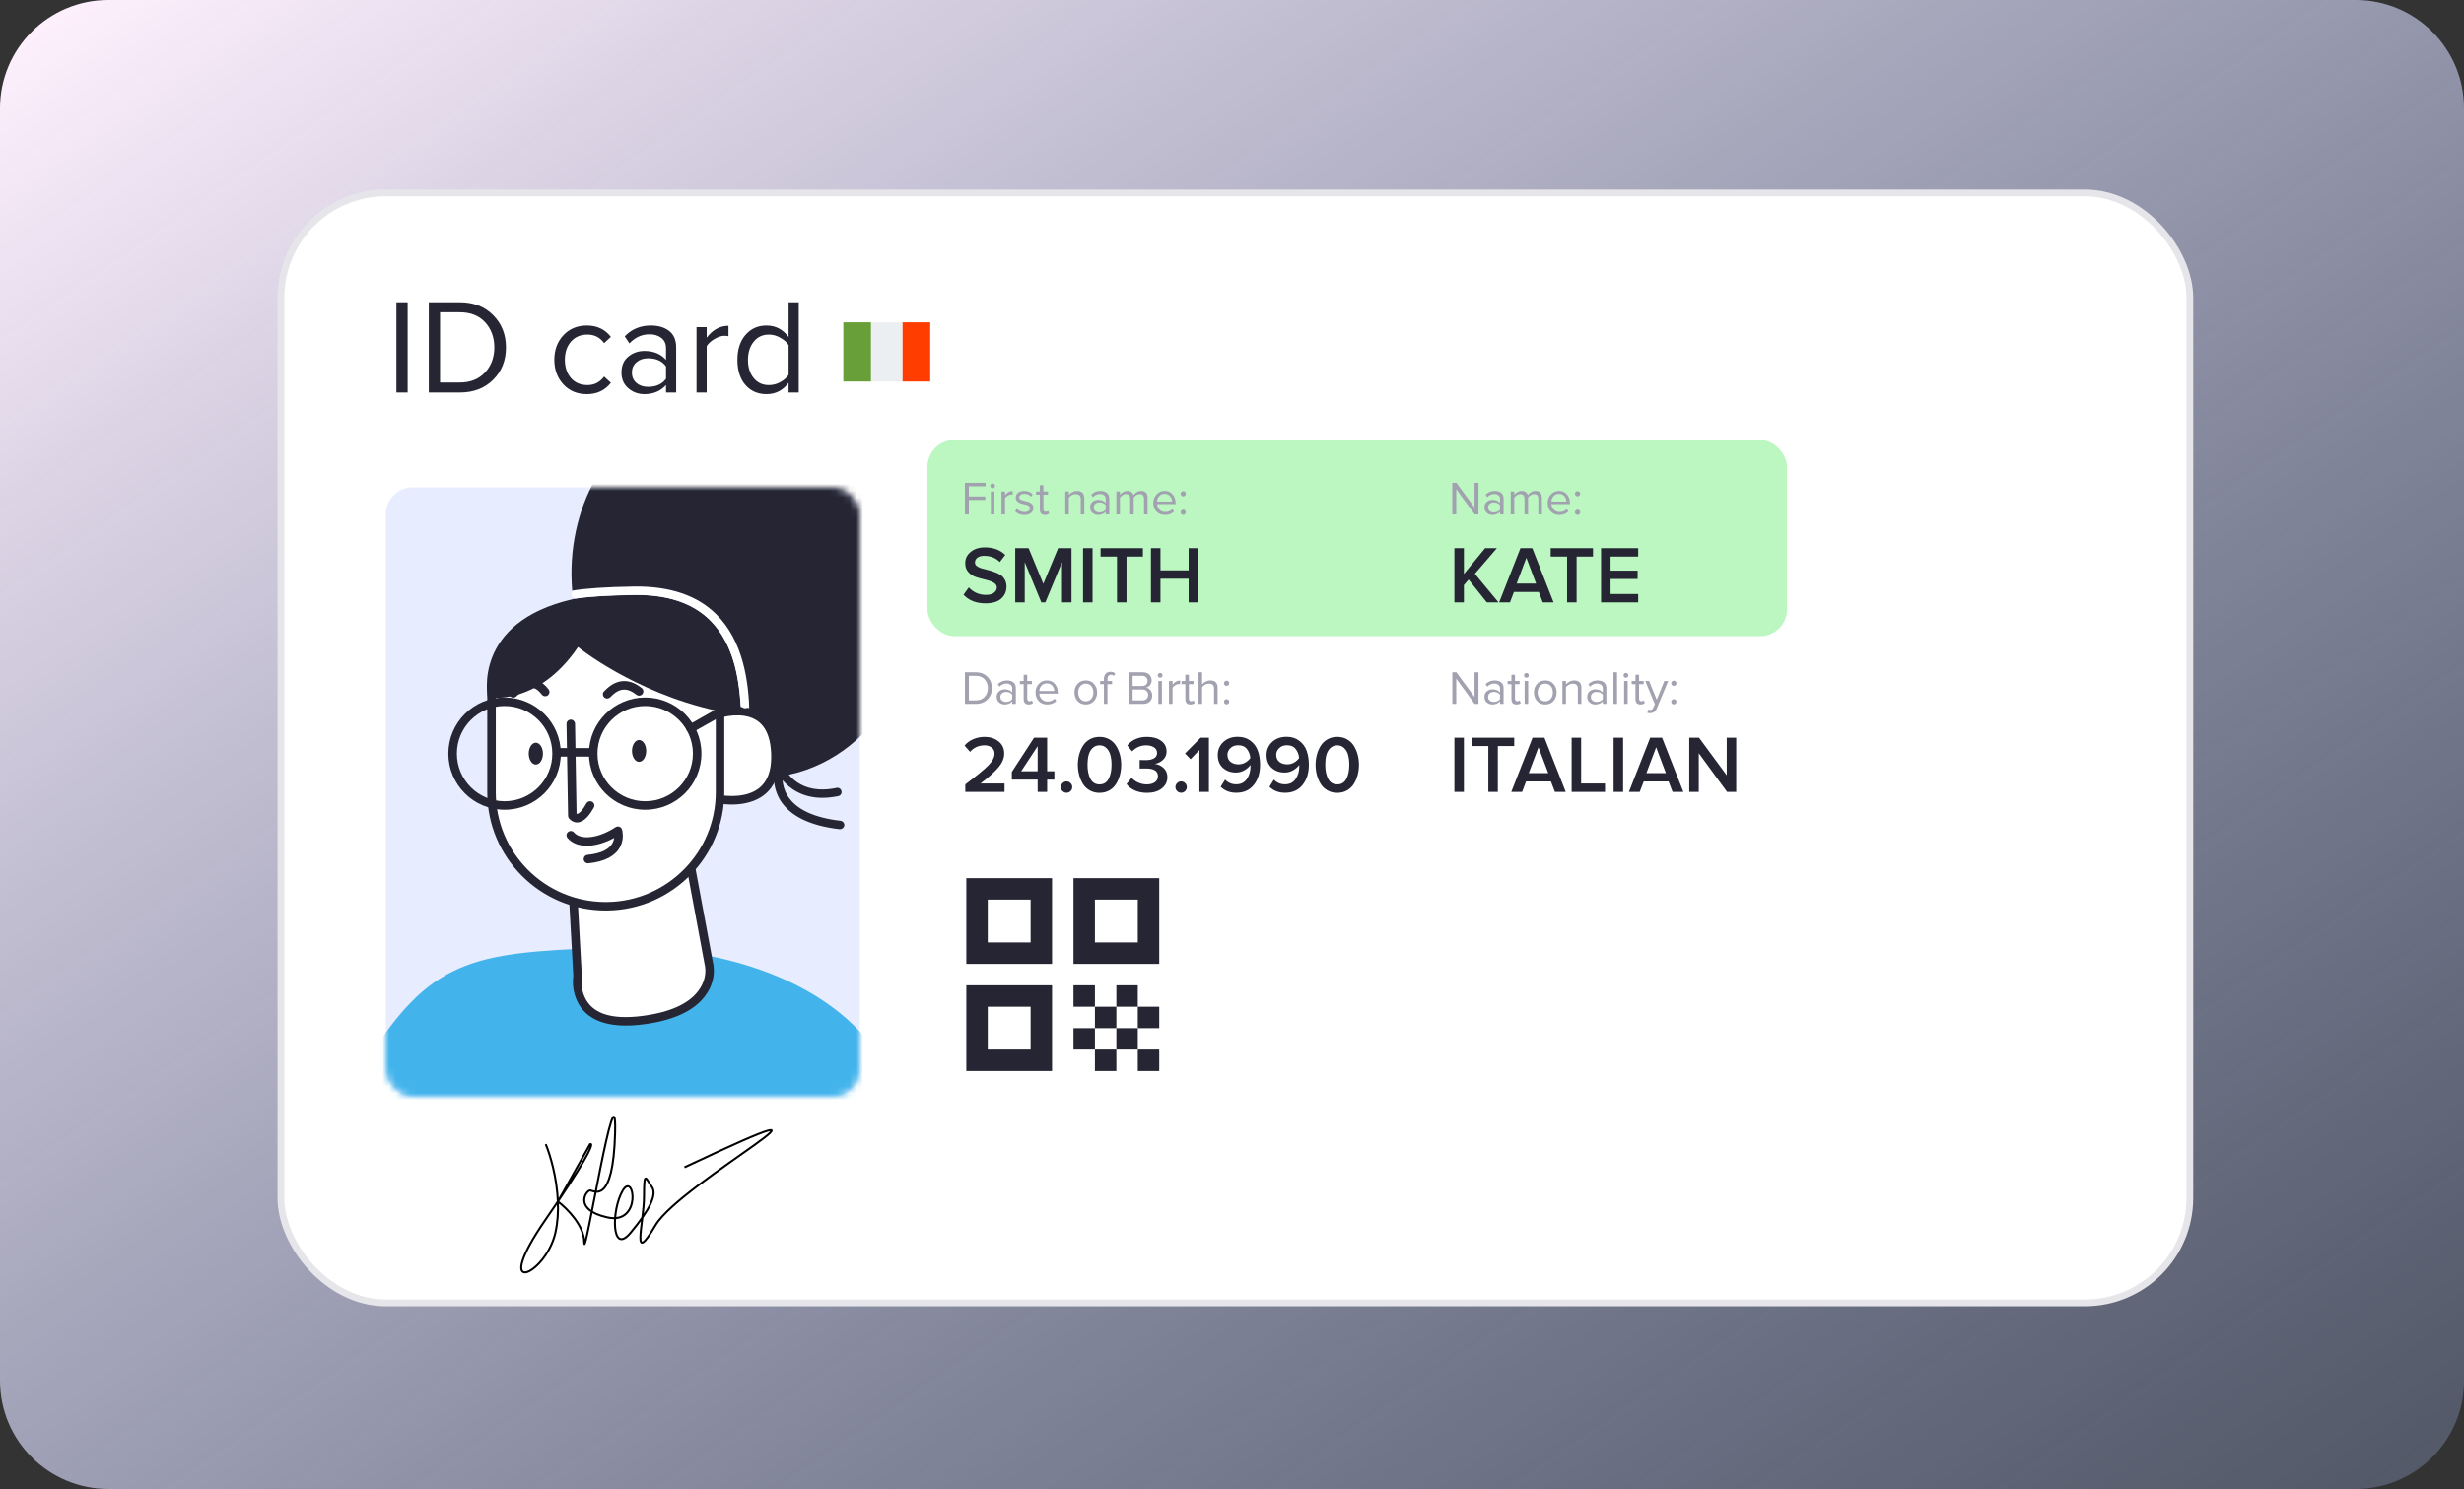
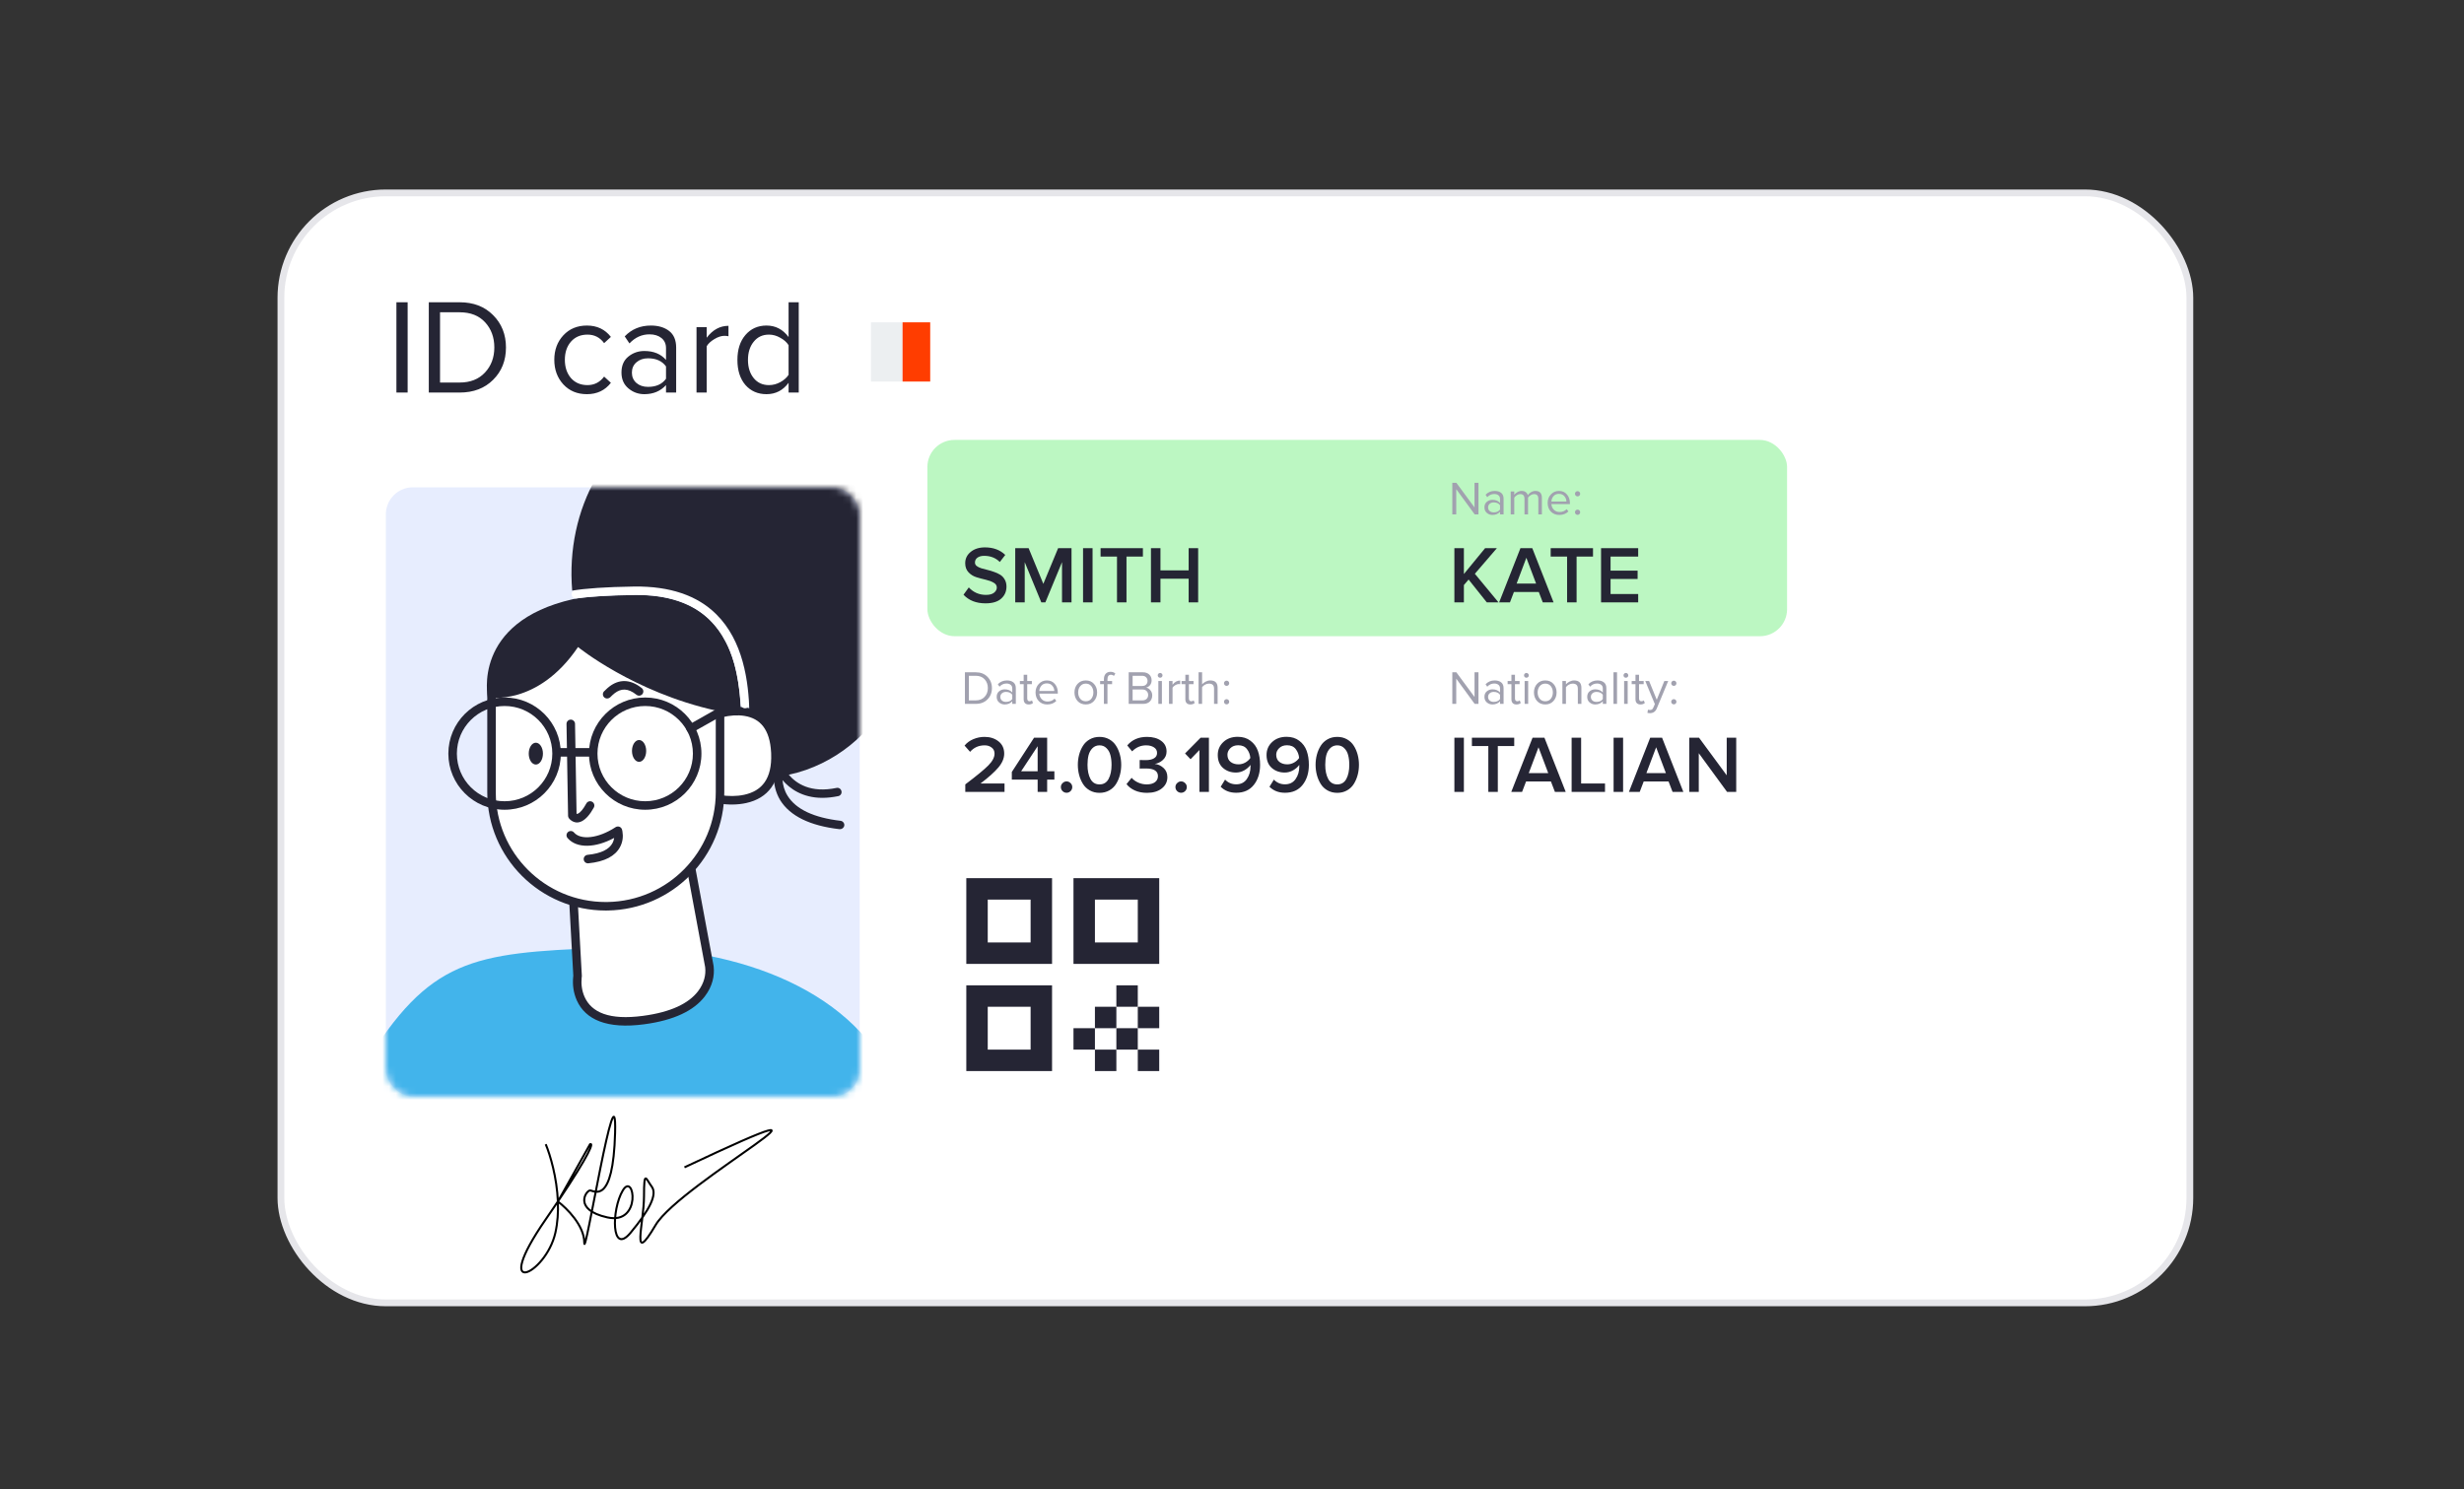
<svg xmlns="http://www.w3.org/2000/svg" width="364" height="220" viewBox="0 0 364 220" fill="none">
  <rect x="0" y="0" width="364" height="220" fill="#333333" stroke="none" />
  <g clip-path="url(#clip0_5030_31842)">
-     <path d="M0 16C0 7.163 7.163 0 16 0H348C356.837 0 364 7.163 364 16V204C364 212.837 356.837 220 348 220H16C7.163 220 0 212.837 0 204V16Z" fill="url(#paint0_linear_5030_31842)" />
    <rect x="41.5" y="28.5" width="282" height="164" rx="15.5" fill="white" />
    <rect x="137" y="65" width="127" height="29" rx="4" fill="#20E534" fill-opacity="0.3" />
    <path d="M221.368 89H219.64L216.952 85.628L216.256 86.444V89H214.852V80.996H216.256V84.812L219.388 80.996H221.128L217.876 84.776L221.368 89ZM229.505 89H227.909L227.321 87.464H223.649L223.061 89H221.465L224.609 80.996H226.361L229.505 89ZM226.925 86.228L225.485 82.412L224.045 86.228H226.925ZM232.906 89H231.502V82.232H229.078V80.996H235.33V82.232H232.906V89ZM242.004 89H236.52V80.996H242.004V82.232H237.924V84.308H241.92V85.544H237.924V87.764H242.004V89Z" fill="#252534" />
    <path d="M218.41 76H217.85L215.127 72.276V76H214.546V71.331H215.141L217.829 74.978V71.331H218.41V76ZM222.12 76H221.595V75.615C221.31 75.928 220.937 76.084 220.475 76.084C220.162 76.084 219.887 75.984 219.649 75.783C219.411 75.582 219.292 75.309 219.292 74.964C219.292 74.609 219.409 74.336 219.642 74.145C219.88 73.949 220.158 73.851 220.475 73.851C220.956 73.851 221.329 74.005 221.595 74.313V73.704C221.595 73.48 221.516 73.305 221.357 73.179C221.198 73.053 220.993 72.99 220.741 72.99C220.344 72.99 219.999 73.146 219.705 73.459L219.46 73.095C219.819 72.722 220.27 72.535 220.811 72.535C221.198 72.535 221.513 72.628 221.756 72.815C221.999 73.002 222.12 73.289 222.12 73.676V76ZM220.664 75.706C221.084 75.706 221.394 75.566 221.595 75.286V74.649C221.394 74.369 221.084 74.229 220.664 74.229C220.421 74.229 220.221 74.299 220.062 74.439C219.908 74.574 219.831 74.752 219.831 74.971C219.831 75.186 219.908 75.363 220.062 75.503C220.221 75.638 220.421 75.706 220.664 75.706ZM227.778 76H227.253V73.704C227.253 73.237 227.046 73.004 226.63 73.004C226.462 73.004 226.294 73.055 226.126 73.158C225.958 73.261 225.828 73.382 225.734 73.522V76H225.209V73.704C225.209 73.237 225.002 73.004 224.586 73.004C224.423 73.004 224.257 73.055 224.089 73.158C223.926 73.261 223.795 73.384 223.697 73.529V76H223.172V72.619H223.697V73.109C223.781 72.978 223.928 72.85 224.138 72.724C224.348 72.598 224.565 72.535 224.789 72.535C225.037 72.535 225.237 72.593 225.391 72.71C225.545 72.827 225.648 72.978 225.699 73.165C225.802 72.997 225.958 72.85 226.168 72.724C226.378 72.598 226.6 72.535 226.833 72.535C227.463 72.535 227.778 72.876 227.778 73.557V76ZM230.352 76.084C229.848 76.084 229.435 75.921 229.113 75.594C228.791 75.263 228.63 74.833 228.63 74.306C228.63 73.811 228.788 73.394 229.106 73.053C229.423 72.708 229.82 72.535 230.296 72.535C230.795 72.535 231.189 72.708 231.479 73.053C231.773 73.394 231.92 73.825 231.92 74.348V74.481H229.183C229.206 74.812 229.327 75.09 229.547 75.314C229.766 75.538 230.051 75.65 230.401 75.65C230.821 75.65 231.168 75.508 231.444 75.223L231.696 75.566C231.35 75.911 230.902 76.084 230.352 76.084ZM231.402 74.096C231.397 73.807 231.299 73.548 231.108 73.319C230.916 73.086 230.643 72.969 230.289 72.969C229.953 72.969 229.687 73.083 229.491 73.312C229.299 73.541 229.197 73.802 229.183 74.096H231.402ZM233.323 73.228C233.248 73.303 233.157 73.34 233.05 73.34C232.943 73.34 232.852 73.303 232.777 73.228C232.702 73.153 232.665 73.062 232.665 72.955C232.665 72.848 232.702 72.757 232.777 72.682C232.852 72.607 232.943 72.57 233.05 72.57C233.157 72.57 233.248 72.607 233.323 72.682C233.398 72.757 233.435 72.848 233.435 72.955C233.435 73.062 233.398 73.153 233.323 73.228ZM233.323 75.958C233.248 76.033 233.157 76.07 233.05 76.07C232.943 76.07 232.852 76.033 232.777 75.958C232.702 75.883 232.665 75.792 232.665 75.685C232.665 75.578 232.702 75.487 232.777 75.412C232.852 75.337 232.943 75.3 233.05 75.3C233.157 75.3 233.248 75.337 233.323 75.412C233.398 75.487 233.435 75.578 233.435 75.685C233.435 75.792 233.398 75.883 233.323 75.958Z" fill="#A1A1AF" />
    <path d="M144.142 104H142.546V99.331H144.142C144.856 99.331 145.432 99.553 145.871 99.996C146.314 100.439 146.536 100.997 146.536 101.669C146.536 102.346 146.314 102.903 145.871 103.342C145.432 103.781 144.856 104 144.142 104ZM144.142 103.482C144.693 103.482 145.129 103.309 145.451 102.964C145.773 102.619 145.934 102.187 145.934 101.669C145.934 101.146 145.775 100.712 145.458 100.367C145.141 100.022 144.702 99.849 144.142 99.849H143.127V103.482H144.142ZM150.065 104H149.54V103.615C149.256 103.928 148.882 104.084 148.42 104.084C148.108 104.084 147.832 103.984 147.594 103.783C147.356 103.582 147.237 103.309 147.237 102.964C147.237 102.609 147.354 102.336 147.587 102.145C147.825 101.949 148.103 101.851 148.42 101.851C148.901 101.851 149.274 102.005 149.54 102.313V101.704C149.54 101.48 149.461 101.305 149.302 101.179C149.144 101.053 148.938 100.99 148.686 100.99C148.29 100.99 147.944 101.146 147.65 101.459L147.405 101.095C147.765 100.722 148.215 100.535 148.756 100.535C149.144 100.535 149.459 100.628 149.701 100.815C149.944 101.002 150.065 101.289 150.065 101.676V104ZM148.609 103.706C149.029 103.706 149.34 103.566 149.54 103.286V102.649C149.34 102.369 149.029 102.229 148.609 102.229C148.367 102.229 148.166 102.299 148.007 102.439C147.853 102.574 147.776 102.752 147.776 102.971C147.776 103.186 147.853 103.363 148.007 103.503C148.166 103.638 148.367 103.706 148.609 103.706ZM151.972 104.084C151.724 104.084 151.538 104.016 151.412 103.881C151.286 103.746 151.223 103.55 151.223 103.293V101.081H150.663V100.619H151.223V99.695H151.748V100.619H152.434V101.081H151.748V103.181C151.748 103.312 151.776 103.417 151.832 103.496C151.892 103.575 151.979 103.615 152.091 103.615C152.245 103.615 152.364 103.568 152.448 103.475L152.602 103.867C152.448 104.012 152.238 104.084 151.972 104.084ZM154.701 104.084C154.197 104.084 153.784 103.921 153.462 103.594C153.14 103.263 152.979 102.833 152.979 102.306C152.979 101.811 153.138 101.394 153.455 101.053C153.773 100.708 154.169 100.535 154.645 100.535C155.145 100.535 155.539 100.708 155.828 101.053C156.122 101.394 156.269 101.825 156.269 102.348V102.481H153.532C153.556 102.812 153.677 103.09 153.896 103.314C154.116 103.538 154.4 103.65 154.75 103.65C155.17 103.65 155.518 103.508 155.793 103.223L156.045 103.566C155.7 103.911 155.252 104.084 154.701 104.084ZM155.751 102.096C155.747 101.807 155.649 101.548 155.457 101.319C155.266 101.086 154.993 100.969 154.638 100.969C154.302 100.969 154.036 101.083 153.84 101.312C153.649 101.541 153.546 101.802 153.532 102.096H155.751ZM161.612 103.573C161.309 103.914 160.905 104.084 160.401 104.084C159.897 104.084 159.491 103.914 159.183 103.573C158.88 103.232 158.728 102.81 158.728 102.306C158.728 101.802 158.88 101.382 159.183 101.046C159.491 100.705 159.897 100.535 160.401 100.535C160.905 100.535 161.309 100.705 161.612 101.046C161.92 101.382 162.074 101.802 162.074 102.306C162.074 102.81 161.92 103.232 161.612 103.573ZM159.575 103.237C159.781 103.489 160.056 103.615 160.401 103.615C160.747 103.615 161.02 103.489 161.22 103.237C161.421 102.98 161.521 102.67 161.521 102.306C161.521 101.942 161.421 101.634 161.22 101.382C161.02 101.13 160.747 101.004 160.401 101.004C160.056 101.004 159.781 101.132 159.575 101.389C159.375 101.641 159.274 101.947 159.274 102.306C159.274 102.67 159.375 102.98 159.575 103.237ZM163.602 104H163.077V101.081H162.517V100.619H163.077V100.36C163.077 100.015 163.164 99.746 163.336 99.555C163.514 99.359 163.754 99.261 164.057 99.261C164.347 99.261 164.585 99.347 164.771 99.52L164.554 99.863C164.428 99.751 164.288 99.695 164.134 99.695C163.962 99.695 163.829 99.753 163.735 99.87C163.647 99.982 163.602 100.145 163.602 100.36V100.619H164.288V101.081H163.602V104ZM168.866 104H166.738V99.331H168.817C169.219 99.331 169.536 99.441 169.769 99.66C170.007 99.879 170.126 100.166 170.126 100.521C170.126 100.801 170.047 101.039 169.888 101.235C169.73 101.426 169.536 101.545 169.307 101.592C169.555 101.629 169.767 101.76 169.944 101.984C170.126 102.208 170.217 102.46 170.217 102.74C170.217 103.118 170.096 103.424 169.853 103.657C169.615 103.886 169.286 104 168.866 104ZM168.719 101.354C168.976 101.354 169.174 101.284 169.314 101.144C169.454 101.004 169.524 100.824 169.524 100.605C169.524 100.386 169.452 100.206 169.307 100.066C169.167 99.921 168.971 99.849 168.719 99.849H167.319V101.354H168.719ZM168.747 103.482C169.018 103.482 169.23 103.41 169.384 103.265C169.538 103.12 169.615 102.924 169.615 102.677C169.615 102.448 169.538 102.257 169.384 102.103C169.235 101.949 169.023 101.872 168.747 101.872H167.319V103.482H168.747ZM171.379 100.136C171.285 100.136 171.204 100.103 171.134 100.038C171.064 99.968 171.029 99.884 171.029 99.786C171.029 99.688 171.064 99.604 171.134 99.534C171.204 99.464 171.285 99.429 171.379 99.429C171.477 99.429 171.561 99.464 171.631 99.534C171.701 99.604 171.736 99.688 171.736 99.786C171.736 99.884 171.701 99.968 171.631 100.038C171.561 100.103 171.477 100.136 171.379 100.136ZM171.645 104H171.12V100.619H171.645V104ZM173.217 104H172.692V100.619H173.217V101.165C173.53 100.754 173.905 100.549 174.344 100.549V101.088C174.279 101.074 174.209 101.067 174.134 101.067C173.975 101.067 173.803 101.123 173.616 101.235C173.429 101.347 173.296 101.471 173.217 101.606V104ZM175.857 104.084C175.609 104.084 175.423 104.016 175.297 103.881C175.171 103.746 175.108 103.55 175.108 103.293V101.081H174.548V100.619H175.108V99.695H175.633V100.619H176.319V101.081H175.633V103.181C175.633 103.312 175.661 103.417 175.717 103.496C175.777 103.575 175.864 103.615 175.976 103.615C176.13 103.615 176.249 103.568 176.333 103.475L176.487 103.867C176.333 104.012 176.123 104.084 175.857 104.084ZM179.874 104H179.349V101.774C179.349 101.494 179.284 101.296 179.153 101.179C179.022 101.062 178.833 101.004 178.586 101.004C178.395 101.004 178.206 101.055 178.019 101.158C177.837 101.261 177.692 101.384 177.585 101.529V104H177.06V99.331H177.585V101.109C177.716 100.955 177.891 100.822 178.11 100.71C178.329 100.593 178.558 100.535 178.796 100.535C179.515 100.535 179.874 100.894 179.874 101.613V104ZM181.475 101.228C181.401 101.303 181.31 101.34 181.202 101.34C181.095 101.34 181.004 101.303 180.929 101.228C180.855 101.153 180.817 101.062 180.817 100.955C180.817 100.848 180.855 100.757 180.929 100.682C181.004 100.607 181.095 100.57 181.202 100.57C181.31 100.57 181.401 100.607 181.475 100.682C181.55 100.757 181.587 100.848 181.587 100.955C181.587 101.062 181.55 101.153 181.475 101.228ZM181.475 103.958C181.401 104.033 181.31 104.07 181.202 104.07C181.095 104.07 181.004 104.033 180.929 103.958C180.855 103.883 180.817 103.792 180.817 103.685C180.817 103.578 180.855 103.487 180.929 103.412C181.004 103.337 181.095 103.3 181.202 103.3C181.31 103.3 181.401 103.337 181.475 103.412C181.55 103.487 181.587 103.578 181.587 103.685C181.587 103.792 181.55 103.883 181.475 103.958Z" fill="#A1A1AF" />
    <path d="M148.396 117H142.6V115.896C144.272 114.632 145.408 113.696 146.008 113.088C146.616 112.472 146.92 111.892 146.92 111.348C146.92 110.956 146.776 110.656 146.488 110.448C146.208 110.232 145.868 110.124 145.468 110.124C144.588 110.124 143.868 110.444 143.308 111.084L142.492 110.16C142.836 109.744 143.268 109.428 143.788 109.212C144.316 108.988 144.868 108.876 145.444 108.876C146.26 108.876 146.948 109.096 147.508 109.536C148.068 109.976 148.348 110.58 148.348 111.348C148.348 112.036 148.06 112.72 147.484 113.4C146.908 114.08 146.028 114.868 144.844 115.764H148.396V117ZM154.693 117H153.289V115.188H149.473V114.06L152.761 108.996H154.693V113.952H155.761V115.188H154.693V117ZM153.289 113.952V110.256L150.853 113.952H153.289ZM158.15 116.892C157.982 117.052 157.786 117.132 157.562 117.132C157.338 117.132 157.142 117.052 156.974 116.892C156.806 116.724 156.722 116.524 156.722 116.292C156.722 116.06 156.806 115.864 156.974 115.704C157.142 115.536 157.338 115.452 157.562 115.452C157.786 115.452 157.982 115.536 158.15 115.704C158.318 115.864 158.402 116.06 158.402 116.292C158.402 116.524 158.318 116.724 158.15 116.892ZM163.87 116.784C163.446 117.024 162.966 117.144 162.43 117.144C161.894 117.144 161.414 117.024 160.99 116.784C160.566 116.544 160.23 116.224 159.982 115.824C159.734 115.424 159.546 114.984 159.418 114.504C159.29 114.024 159.226 113.524 159.226 113.004C159.226 112.484 159.29 111.984 159.418 111.504C159.546 111.024 159.734 110.588 159.982 110.196C160.23 109.796 160.566 109.476 160.99 109.236C161.414 108.996 161.894 108.876 162.43 108.876C162.966 108.876 163.446 108.996 163.87 109.236C164.294 109.476 164.63 109.796 164.878 110.196C165.126 110.588 165.314 111.024 165.442 111.504C165.57 111.984 165.634 112.484 165.634 113.004C165.634 113.524 165.57 114.024 165.442 114.504C165.314 114.984 165.126 115.424 164.878 115.824C164.63 116.224 164.294 116.544 163.87 116.784ZM161.086 115.08C161.374 115.624 161.822 115.896 162.43 115.896C163.038 115.896 163.486 115.624 163.774 115.08C164.062 114.536 164.206 113.844 164.206 113.004C164.206 112.468 164.15 111.992 164.038 111.576C163.934 111.16 163.742 110.816 163.462 110.544C163.19 110.264 162.846 110.124 162.43 110.124C162.014 110.124 161.666 110.264 161.386 110.544C161.114 110.816 160.922 111.16 160.81 111.576C160.706 111.992 160.654 112.468 160.654 113.004C160.654 113.844 160.798 114.536 161.086 115.08ZM169.441 117.144C168.761 117.144 168.157 117.024 167.629 116.784C167.109 116.544 166.705 116.232 166.417 115.848L167.173 114.924C167.429 115.22 167.757 115.456 168.157 115.632C168.557 115.808 168.969 115.896 169.393 115.896C169.913 115.896 170.321 115.788 170.617 115.572C170.913 115.348 171.061 115.048 171.061 114.672C171.061 113.92 170.469 113.544 169.285 113.544C168.749 113.544 168.441 113.548 168.361 113.556V112.296C168.457 112.304 168.765 112.308 169.285 112.308C169.781 112.308 170.177 112.22 170.473 112.044C170.777 111.868 170.929 111.604 170.929 111.252C170.929 110.892 170.777 110.616 170.473 110.424C170.169 110.224 169.781 110.124 169.309 110.124C168.525 110.124 167.837 110.42 167.245 111.012L166.525 110.136C167.237 109.296 168.209 108.876 169.441 108.876C170.313 108.876 171.013 109.072 171.541 109.464C172.069 109.848 172.333 110.372 172.333 111.036C172.333 111.532 172.157 111.944 171.805 112.272C171.461 112.592 171.057 112.792 170.593 112.872C171.049 112.912 171.473 113.104 171.865 113.448C172.257 113.792 172.453 114.248 172.453 114.816C172.453 115.504 172.177 116.064 171.625 116.496C171.081 116.928 170.353 117.144 169.441 117.144ZM175.072 116.892C174.904 117.052 174.708 117.132 174.484 117.132C174.26 117.132 174.064 117.052 173.896 116.892C173.728 116.724 173.644 116.524 173.644 116.292C173.644 116.06 173.728 115.864 173.896 115.704C174.064 115.536 174.26 115.452 174.484 115.452C174.708 115.452 174.904 115.536 175.072 115.704C175.24 115.864 175.324 116.06 175.324 116.292C175.324 116.524 175.24 116.724 175.072 116.892ZM178.591 117H177.187V110.82L175.879 112.176L175.063 111.324L177.367 108.996H178.591V117ZM182.621 117.132C181.685 117.132 180.921 116.836 180.329 116.244L180.977 115.188C181.425 115.652 181.973 115.884 182.621 115.884C183.301 115.884 183.821 115.628 184.181 115.116C184.549 114.596 184.733 113.976 184.733 113.256V113.016C184.525 113.312 184.225 113.576 183.833 113.808C183.441 114.032 183.025 114.144 182.585 114.144C181.825 114.144 181.185 113.916 180.665 113.46C180.153 113.004 179.897 112.368 179.897 111.552C179.897 110.792 180.169 110.156 180.713 109.644C181.265 109.124 181.977 108.864 182.849 108.864C183.601 108.864 184.229 109.06 184.733 109.452C185.245 109.836 185.609 110.332 185.825 110.94C186.041 111.54 186.149 112.228 186.149 113.004C186.149 114.204 185.841 115.192 185.225 115.968C184.609 116.744 183.741 117.132 182.621 117.132ZM182.957 112.932C183.301 112.932 183.629 112.848 183.941 112.68C184.253 112.512 184.509 112.284 184.709 111.996C184.669 111.492 184.501 111.052 184.205 110.676C183.917 110.3 183.489 110.112 182.921 110.112C182.433 110.112 182.045 110.256 181.757 110.544C181.469 110.832 181.325 111.152 181.325 111.504C181.325 111.968 181.481 112.324 181.793 112.572C182.105 112.812 182.493 112.932 182.957 112.932ZM189.828 117.132C188.892 117.132 188.128 116.836 187.536 116.244L188.184 115.188C188.632 115.652 189.18 115.884 189.828 115.884C190.508 115.884 191.028 115.628 191.388 115.116C191.756 114.596 191.94 113.976 191.94 113.256V113.016C191.732 113.312 191.432 113.576 191.04 113.808C190.648 114.032 190.232 114.144 189.792 114.144C189.032 114.144 188.392 113.916 187.872 113.46C187.36 113.004 187.104 112.368 187.104 111.552C187.104 110.792 187.376 110.156 187.92 109.644C188.472 109.124 189.184 108.864 190.056 108.864C190.808 108.864 191.436 109.06 191.94 109.452C192.452 109.836 192.816 110.332 193.032 110.94C193.248 111.54 193.356 112.228 193.356 113.004C193.356 114.204 193.048 115.192 192.432 115.968C191.816 116.744 190.948 117.132 189.828 117.132ZM190.164 112.932C190.508 112.932 190.836 112.848 191.148 112.68C191.46 112.512 191.716 112.284 191.916 111.996C191.876 111.492 191.708 111.052 191.412 110.676C191.124 110.3 190.696 110.112 190.128 110.112C189.64 110.112 189.252 110.256 188.964 110.544C188.676 110.832 188.532 111.152 188.532 111.504C188.532 111.968 188.688 112.324 189 112.572C189.312 112.812 189.7 112.932 190.164 112.932ZM198.991 116.784C198.567 117.024 198.087 117.144 197.551 117.144C197.015 117.144 196.535 117.024 196.111 116.784C195.687 116.544 195.351 116.224 195.103 115.824C194.855 115.424 194.667 114.984 194.539 114.504C194.411 114.024 194.347 113.524 194.347 113.004C194.347 112.484 194.411 111.984 194.539 111.504C194.667 111.024 194.855 110.588 195.103 110.196C195.351 109.796 195.687 109.476 196.111 109.236C196.535 108.996 197.015 108.876 197.551 108.876C198.087 108.876 198.567 108.996 198.991 109.236C199.415 109.476 199.751 109.796 199.999 110.196C200.247 110.588 200.435 111.024 200.563 111.504C200.691 111.984 200.755 112.484 200.755 113.004C200.755 113.524 200.691 114.024 200.563 114.504C200.435 114.984 200.247 115.424 199.999 115.824C199.751 116.224 199.415 116.544 198.991 116.784ZM196.207 115.08C196.495 115.624 196.943 115.896 197.551 115.896C198.159 115.896 198.607 115.624 198.895 115.08C199.183 114.536 199.327 113.844 199.327 113.004C199.327 112.468 199.271 111.992 199.159 111.576C199.055 111.16 198.863 110.816 198.583 110.544C198.311 110.264 197.967 110.124 197.551 110.124C197.135 110.124 196.787 110.264 196.507 110.544C196.235 110.816 196.043 111.16 195.931 111.576C195.827 111.992 195.775 112.468 195.775 113.004C195.775 113.844 195.919 114.536 196.207 115.08Z" fill="#252534" />
    <path d="M216.256 117H214.852V108.996H216.256V117ZM221.269 117H219.865V110.232H217.441V108.996H223.693V110.232H221.269V117ZM231.298 117H229.702L229.114 115.464H225.442L224.854 117H223.258L226.402 108.996H228.154L231.298 117ZM228.718 114.228L227.278 110.412L225.838 114.228H228.718ZM237.104 117H232.172V108.996H233.576V115.764H237.104V117ZM239.776 117H238.372V108.996H239.776V117ZM248.677 117H247.081L246.493 115.464H242.821L242.233 117H240.637L243.781 108.996H245.533L248.677 117ZM246.097 114.228L244.657 110.412L243.217 114.228H246.097ZM256.487 117H255.131L250.955 111.288V117H249.551V108.996H250.991L255.083 114.552V108.996H256.487V117Z" fill="#252534" />
    <path d="M218.41 104H217.85L215.127 100.276V104H214.546V99.331H215.141L217.829 102.978V99.331H218.41V104ZM222.12 104H221.595V103.615C221.31 103.928 220.937 104.084 220.475 104.084C220.162 104.084 219.887 103.984 219.649 103.783C219.411 103.582 219.292 103.309 219.292 102.964C219.292 102.609 219.409 102.336 219.642 102.145C219.88 101.949 220.158 101.851 220.475 101.851C220.956 101.851 221.329 102.005 221.595 102.313V101.704C221.595 101.48 221.516 101.305 221.357 101.179C221.198 101.053 220.993 100.99 220.741 100.99C220.344 100.99 219.999 101.146 219.705 101.459L219.46 101.095C219.819 100.722 220.27 100.535 220.811 100.535C221.198 100.535 221.513 100.628 221.756 100.815C221.999 101.002 222.12 101.289 222.12 101.676V104ZM220.664 103.706C221.084 103.706 221.394 103.566 221.595 103.286V102.649C221.394 102.369 221.084 102.229 220.664 102.229C220.421 102.229 220.221 102.299 220.062 102.439C219.908 102.574 219.831 102.752 219.831 102.971C219.831 103.186 219.908 103.363 220.062 103.503C220.221 103.638 220.421 103.706 220.664 103.706ZM224.026 104.084C223.779 104.084 223.592 104.016 223.466 103.881C223.34 103.746 223.277 103.55 223.277 103.293V101.081H222.717V100.619H223.277V99.695H223.802V100.619H224.488V101.081H223.802V103.181C223.802 103.312 223.83 103.417 223.886 103.496C223.947 103.575 224.033 103.615 224.145 103.615C224.299 103.615 224.418 103.568 224.502 103.475L224.656 103.867C224.502 104.012 224.292 104.084 224.026 104.084ZM225.489 100.136C225.396 100.136 225.314 100.103 225.244 100.038C225.174 99.968 225.139 99.884 225.139 99.786C225.139 99.688 225.174 99.604 225.244 99.534C225.314 99.464 225.396 99.429 225.489 99.429C225.587 99.429 225.671 99.464 225.741 99.534C225.811 99.604 225.846 99.688 225.846 99.786C225.846 99.884 225.811 99.968 225.741 100.038C225.671 100.103 225.587 100.136 225.489 100.136ZM225.755 104H225.23V100.619H225.755V104ZM229.49 103.573C229.187 103.914 228.783 104.084 228.279 104.084C227.775 104.084 227.369 103.914 227.061 103.573C226.758 103.232 226.606 102.81 226.606 102.306C226.606 101.802 226.758 101.382 227.061 101.046C227.369 100.705 227.775 100.535 228.279 100.535C228.783 100.535 229.187 100.705 229.49 101.046C229.798 101.382 229.952 101.802 229.952 102.306C229.952 102.81 229.798 103.232 229.49 103.573ZM227.453 103.237C227.659 103.489 227.934 103.615 228.279 103.615C228.625 103.615 228.898 103.489 229.098 103.237C229.299 102.98 229.399 102.67 229.399 102.306C229.399 101.942 229.299 101.634 229.098 101.382C228.898 101.13 228.625 101.004 228.279 101.004C227.934 101.004 227.659 101.132 227.453 101.389C227.253 101.641 227.152 101.947 227.152 102.306C227.152 102.67 227.253 102.98 227.453 103.237ZM233.615 104H233.09V101.788C233.09 101.503 233.025 101.303 232.894 101.186C232.764 101.065 232.577 101.004 232.334 101.004C232.138 101.004 231.947 101.055 231.76 101.158C231.578 101.261 231.436 101.384 231.333 101.529V104H230.808V100.619H231.333V101.109C231.464 100.955 231.639 100.822 231.858 100.71C232.078 100.593 232.304 100.535 232.537 100.535C233.256 100.535 233.615 100.899 233.615 101.627V104ZM237.303 104H236.778V103.615C236.493 103.928 236.12 104.084 235.658 104.084C235.345 104.084 235.07 103.984 234.832 103.783C234.594 103.582 234.475 103.309 234.475 102.964C234.475 102.609 234.591 102.336 234.825 102.145C235.063 101.949 235.34 101.851 235.658 101.851C236.138 101.851 236.512 102.005 236.778 102.313V101.704C236.778 101.48 236.698 101.305 236.54 101.179C236.381 101.053 236.176 100.99 235.924 100.99C235.527 100.99 235.182 101.146 234.888 101.459L234.643 101.095C235.002 100.722 235.452 100.535 235.994 100.535C236.381 100.535 236.696 100.628 236.939 100.815C237.181 101.002 237.303 101.289 237.303 101.676V104ZM235.847 103.706C236.267 103.706 236.577 103.566 236.778 103.286V102.649C236.577 102.369 236.267 102.229 235.847 102.229C235.604 102.229 235.403 102.299 235.245 102.439C235.091 102.574 235.014 102.752 235.014 102.971C235.014 103.186 235.091 103.363 235.245 103.503C235.403 103.638 235.604 103.706 235.847 103.706ZM238.88 104H238.355V99.331H238.88V104ZM240.186 100.136C240.093 100.136 240.011 100.103 239.941 100.038C239.871 99.968 239.836 99.884 239.836 99.786C239.836 99.688 239.871 99.604 239.941 99.534C240.011 99.464 240.093 99.429 240.186 99.429C240.284 99.429 240.368 99.464 240.438 99.534C240.508 99.604 240.543 99.688 240.543 99.786C240.543 99.884 240.508 99.968 240.438 100.038C240.368 100.103 240.284 100.136 240.186 100.136ZM240.452 104H239.927V100.619H240.452V104ZM242.354 104.084C242.106 104.084 241.92 104.016 241.794 103.881C241.668 103.746 241.605 103.55 241.605 103.293V101.081H241.045V100.619H241.605V99.695H242.13V100.619H242.816V101.081H242.13V103.181C242.13 103.312 242.158 103.417 242.214 103.496C242.274 103.575 242.361 103.615 242.473 103.615C242.627 103.615 242.746 103.568 242.83 103.475L242.984 103.867C242.83 104.012 242.62 104.084 242.354 104.084ZM243.368 105.323L243.452 104.847C243.536 104.884 243.632 104.903 243.739 104.903C243.861 104.903 243.961 104.877 244.04 104.826C244.12 104.775 244.187 104.681 244.243 104.546L244.467 104.035L243.053 100.619H243.62L244.747 103.391L245.867 100.619H246.441L244.747 104.686C244.561 105.134 244.229 105.363 243.753 105.372C243.613 105.372 243.485 105.356 243.368 105.323ZM247.542 101.228C247.467 101.303 247.376 101.34 247.269 101.34C247.162 101.34 247.071 101.303 246.996 101.228C246.921 101.153 246.884 101.062 246.884 100.955C246.884 100.848 246.921 100.757 246.996 100.682C247.071 100.607 247.162 100.57 247.269 100.57C247.376 100.57 247.467 100.607 247.542 100.682C247.617 100.757 247.654 100.848 247.654 100.955C247.654 101.062 247.617 101.153 247.542 101.228ZM247.542 103.958C247.467 104.033 247.376 104.07 247.269 104.07C247.162 104.07 247.071 104.033 246.996 103.958C246.921 103.883 246.884 103.792 246.884 103.685C246.884 103.578 246.921 103.487 246.996 103.412C247.071 103.337 247.162 103.3 247.269 103.3C247.376 103.3 247.467 103.337 247.542 103.412C247.617 103.487 247.654 103.578 247.654 103.685C247.654 103.792 247.617 103.883 247.542 103.958Z" fill="#A1A1AF" />
    <path d="M145.588 89.144C144.212 89.144 143.128 88.72 142.336 87.872L143.116 86.792C143.804 87.528 144.648 87.896 145.648 87.896C146.184 87.896 146.584 87.788 146.848 87.572C147.12 87.356 147.256 87.1 147.256 86.804C147.256 86.5 147.096 86.26 146.776 86.084C146.456 85.9 146.068 85.756 145.612 85.652C145.156 85.548 144.696 85.424 144.232 85.28C143.776 85.136 143.388 84.892 143.068 84.548C142.748 84.204 142.588 83.76 142.588 83.216C142.588 82.544 142.856 81.988 143.392 81.548C143.936 81.1 144.64 80.876 145.504 80.876C146.736 80.876 147.736 81.248 148.504 81.992L147.7 83.036C147.092 82.428 146.32 82.124 145.384 82.124C144.968 82.124 144.636 82.216 144.388 82.4C144.148 82.576 144.028 82.816 144.028 83.12C144.028 83.32 144.112 83.488 144.28 83.624C144.456 83.76 144.68 83.872 144.952 83.96C145.224 84.04 145.524 84.12 145.852 84.2C146.188 84.28 146.52 84.38 146.848 84.5C147.184 84.612 147.488 84.752 147.76 84.92C148.032 85.088 148.252 85.32 148.42 85.616C148.596 85.912 148.684 86.264 148.684 86.672C148.684 87.392 148.424 87.984 147.904 88.448C147.384 88.912 146.612 89.144 145.588 89.144ZM158.293 89H156.889V83.06L154.429 89H153.829L151.381 83.06V89H149.977V80.996H151.957L154.129 86.264L156.313 80.996H158.293V89ZM161.401 89H159.997V80.996H161.401V89ZM166.414 89H165.01V82.232H162.586V80.996H168.838V82.232H166.414V89ZM177 89H175.596V85.508H171.432V89H170.028V80.996H171.432V84.272H175.596V80.996H177V89Z" fill="#252534" />
-     <path d="M143.127 76H142.546V71.331H145.605V71.849H143.127V73.354H145.556V73.872H143.127V76ZM146.633 72.136C146.539 72.136 146.458 72.103 146.388 72.038C146.318 71.968 146.283 71.884 146.283 71.786C146.283 71.688 146.318 71.604 146.388 71.534C146.458 71.464 146.539 71.429 146.633 71.429C146.731 71.429 146.815 71.464 146.885 71.534C146.955 71.604 146.99 71.688 146.99 71.786C146.99 71.884 146.955 71.968 146.885 72.038C146.815 72.103 146.731 72.136 146.633 72.136ZM146.899 76H146.374V72.619H146.899V76ZM148.471 76H147.946V72.619H148.471V73.165C148.784 72.754 149.159 72.549 149.598 72.549V73.088C149.533 73.074 149.463 73.067 149.388 73.067C149.229 73.067 149.057 73.123 148.87 73.235C148.683 73.347 148.55 73.471 148.471 73.606V76ZM151.327 76.084C150.753 76.084 150.298 75.907 149.962 75.552L150.235 75.174C150.352 75.309 150.511 75.424 150.711 75.517C150.917 75.61 151.129 75.657 151.348 75.657C151.6 75.657 151.796 75.603 151.936 75.496C152.076 75.389 152.146 75.249 152.146 75.076C152.146 74.927 152.074 74.81 151.929 74.726C151.785 74.637 151.61 74.572 151.404 74.53C151.204 74.483 151.001 74.432 150.795 74.376C150.59 74.315 150.415 74.215 150.27 74.075C150.126 73.93 150.053 73.741 150.053 73.508C150.053 73.233 150.165 73.002 150.389 72.815C150.618 72.628 150.926 72.535 151.313 72.535C151.822 72.535 152.24 72.698 152.566 73.025L152.321 73.389C152.083 73.104 151.747 72.962 151.313 72.962C151.085 72.962 150.903 73.013 150.767 73.116C150.632 73.214 150.564 73.34 150.564 73.494C150.564 73.629 150.637 73.737 150.781 73.816C150.926 73.891 151.099 73.951 151.299 73.998C151.505 74.04 151.71 74.091 151.915 74.152C152.121 74.213 152.296 74.32 152.44 74.474C152.585 74.623 152.657 74.819 152.657 75.062C152.657 75.361 152.541 75.606 152.307 75.797C152.074 75.988 151.747 76.084 151.327 76.084ZM154.364 76.084C154.117 76.084 153.93 76.016 153.804 75.881C153.678 75.746 153.615 75.55 153.615 75.293V73.081H153.055V72.619H153.615V71.695H154.14V72.619H154.826V73.081H154.14V75.181C154.14 75.312 154.168 75.417 154.224 75.496C154.285 75.575 154.371 75.615 154.483 75.615C154.637 75.615 154.756 75.568 154.84 75.475L154.994 75.867C154.84 76.012 154.63 76.084 154.364 76.084ZM160.18 76H159.655V73.788C159.655 73.503 159.589 73.303 159.459 73.186C159.328 73.065 159.141 73.004 158.899 73.004C158.703 73.004 158.511 73.055 158.325 73.158C158.143 73.261 158 73.384 157.898 73.529V76H157.373V72.619H157.898V73.109C158.028 72.955 158.203 72.822 158.423 72.71C158.642 72.593 158.868 72.535 159.102 72.535C159.82 72.535 160.18 72.899 160.18 73.627V76ZM163.867 76H163.342V75.615C163.057 75.928 162.684 76.084 162.222 76.084C161.909 76.084 161.634 75.984 161.396 75.783C161.158 75.582 161.039 75.309 161.039 74.964C161.039 74.609 161.156 74.336 161.389 74.145C161.627 73.949 161.905 73.851 162.222 73.851C162.703 73.851 163.076 74.005 163.342 74.313V73.704C163.342 73.48 163.263 73.305 163.104 73.179C162.945 73.053 162.74 72.99 162.488 72.99C162.091 72.99 161.746 73.146 161.452 73.459L161.207 73.095C161.566 72.722 162.017 72.535 162.558 72.535C162.945 72.535 163.26 72.628 163.503 72.815C163.746 73.002 163.867 73.289 163.867 73.676V76ZM162.411 75.706C162.831 75.706 163.141 75.566 163.342 75.286V74.649C163.141 74.369 162.831 74.229 162.411 74.229C162.168 74.229 161.968 74.299 161.809 74.439C161.655 74.574 161.578 74.752 161.578 74.971C161.578 75.186 161.655 75.363 161.809 75.503C161.968 75.638 162.168 75.706 162.411 75.706ZM169.526 76H169.001V73.704C169.001 73.237 168.793 73.004 168.378 73.004C168.21 73.004 168.042 73.055 167.874 73.158C167.706 73.261 167.575 73.382 167.482 73.522V76H166.957V73.704C166.957 73.237 166.749 73.004 166.334 73.004C166.17 73.004 166.005 73.055 165.837 73.158C165.673 73.261 165.543 73.384 165.445 73.529V76H164.92V72.619H165.445V73.109C165.529 72.978 165.676 72.85 165.886 72.724C166.096 72.598 166.313 72.535 166.537 72.535C166.784 72.535 166.985 72.593 167.139 72.71C167.293 72.827 167.395 72.978 167.447 73.165C167.549 72.997 167.706 72.85 167.916 72.724C168.126 72.598 168.347 72.535 168.581 72.535C169.211 72.535 169.526 72.876 169.526 73.557V76ZM172.099 76.084C171.595 76.084 171.182 75.921 170.86 75.594C170.538 75.263 170.377 74.833 170.377 74.306C170.377 73.811 170.536 73.394 170.853 73.053C171.17 72.708 171.567 72.535 172.043 72.535C172.542 72.535 172.937 72.708 173.226 73.053C173.52 73.394 173.667 73.825 173.667 74.348V74.481H170.93C170.953 74.812 171.075 75.09 171.294 75.314C171.513 75.538 171.798 75.65 172.148 75.65C172.568 75.65 172.916 75.508 173.191 75.223L173.443 75.566C173.098 75.911 172.65 76.084 172.099 76.084ZM173.149 74.096C173.144 73.807 173.046 73.548 172.855 73.319C172.664 73.086 172.391 72.969 172.036 72.969C171.7 72.969 171.434 73.083 171.238 73.312C171.047 73.541 170.944 73.802 170.93 74.096H173.149ZM175.07 73.228C174.996 73.303 174.905 73.34 174.797 73.34C174.69 73.34 174.599 73.303 174.524 73.228C174.45 73.153 174.412 73.062 174.412 72.955C174.412 72.848 174.45 72.757 174.524 72.682C174.599 72.607 174.69 72.57 174.797 72.57C174.905 72.57 174.996 72.607 175.07 72.682C175.145 72.757 175.182 72.848 175.182 72.955C175.182 73.062 175.145 73.153 175.07 73.228ZM175.07 75.958C174.996 76.033 174.905 76.07 174.797 76.07C174.69 76.07 174.599 76.033 174.524 75.958C174.45 75.883 174.412 75.792 174.412 75.685C174.412 75.578 174.45 75.487 174.524 75.412C174.599 75.337 174.69 75.3 174.797 75.3C174.905 75.3 174.996 75.337 175.07 75.412C175.145 75.487 175.182 75.578 175.182 75.685C175.182 75.792 175.145 75.883 175.07 75.958Z" fill="#A1A1AF" />
    <g clip-path="url(#clip1_5030_31842)">
      <path d="M142.75 142.417H155.417V129.75H142.75V142.417ZM145.917 132.917H152.25V139.25H145.917V132.917Z" fill="#252534" />
      <path d="M142.75 158.25H155.417V145.583H142.75V158.25ZM145.917 148.75H152.25V155.083H145.917V148.75Z" fill="#252534" />
      <path d="M158.583 129.75V142.417H171.25V129.75H158.583ZM168.083 139.25H161.75V132.917H168.083V139.25Z" fill="#252534" />
      <path d="M171.25 155.083H168.083V158.25H171.25V155.083Z" fill="#252534" />
-       <path d="M161.75 145.583H158.583V148.75H161.75V145.583Z" fill="#252534" />
      <path d="M164.917 148.75H161.75V151.917H164.917V148.75Z" fill="#252534" />
      <path d="M161.75 151.917H158.583V155.083H161.75V151.917Z" fill="#252534" />
      <path d="M164.917 155.083H161.75V158.25H164.917V155.083Z" fill="#252534" />
      <path d="M168.083 151.917H164.917V155.083H168.083V151.917Z" fill="#252534" />
      <path d="M168.083 145.583H164.917V148.75H168.083V145.583Z" fill="#252534" />
      <path d="M171.25 148.75H168.083V151.917H171.25V148.75Z" fill="#252534" />
    </g>
    <rect x="57" y="72" width="70" height="90" rx="4" fill="#E7EDFE" />
    <mask id="mask0_5030_31842" style="mask-type:alpha" maskUnits="userSpaceOnUse" x="57" y="72" width="70" height="90">
      <rect x="57" y="72" width="70" height="90" rx="4" fill="#C4C4C4" />
    </mask>
    <g mask="url(#mask0_5030_31842)">
      <path d="M53.8 157.399C46.108 169.961 44.062 201.158 44 214H62.305H65.633H135.894C152.165 212.174 147.358 193.55 131.641 159.225C125.616 146.065 108.159 139.323 88.93 140.054C69.701 140.784 63.414 141.697 53.8 157.399Z" fill="#42B4EB" />
      <path fill-rule="evenodd" clip-rule="evenodd" d="M84.508 129.4L85.326 144.205C85.326 144.205 83.941 152.205 95.06 150.718C106.138 149.252 104.774 142.698 104.774 142.698L101.354 124.312L84.508 129.4Z" fill="white" />
      <path fill-rule="evenodd" clip-rule="evenodd" d="M101.172 123.71L84.325 128.799C84.048 128.883 83.863 129.145 83.879 129.435L84.694 144.175L84.685 144.242C84.681 144.279 84.676 144.32 84.672 144.366C84.569 145.43 84.689 146.642 85.212 147.81C86.49 150.662 89.673 152.072 95.144 151.341C99.609 150.75 102.514 149.305 104.107 147.235C105.265 145.73 105.579 144.149 105.426 142.807L105.415 142.722C105.408 142.67 105.401 142.627 105.395 142.593L101.973 124.197C101.905 123.829 101.531 123.602 101.172 123.71ZM85.163 129.858L100.864 125.116L104.161 142.845C104.165 142.87 104.17 142.904 104.175 142.949C104.294 143.993 104.043 145.254 103.109 146.469C101.738 148.251 99.136 149.545 94.978 150.095C90.019 150.758 87.39 149.593 86.361 147.297C85.94 146.358 85.841 145.353 85.925 144.487L85.934 144.399C85.939 144.357 85.943 144.328 85.946 144.312L85.952 144.265C85.955 144.234 85.956 144.202 85.954 144.171L85.163 129.858Z" fill="#252534" />
      <path fill-rule="evenodd" clip-rule="evenodd" d="M105.613 105.632C105.613 105.632 114.215 102.408 114.551 111.349C114.886 120.291 105.613 117.967 105.613 117.967" fill="white" />
      <path fill-rule="evenodd" clip-rule="evenodd" d="M106.446 104.738C107.689 104.445 108.971 104.34 110.188 104.538C113.153 105.02 115.024 107.185 115.18 111.326C115.34 115.607 113.43 117.951 110.221 118.652C108.914 118.938 107.538 118.921 106.238 118.724L106.035 118.691C105.779 118.648 105.583 118.607 105.46 118.576C105.123 118.491 104.918 118.15 105.003 117.813C105.084 117.489 105.405 117.287 105.73 117.349L105.867 117.38L105.932 117.394C106.076 117.423 106.242 117.453 106.427 117.481C107.588 117.658 108.818 117.673 109.952 117.425C112.578 116.851 114.059 115.034 113.922 111.373L113.912 111.16C113.73 107.757 112.305 106.155 109.986 105.778C108.955 105.61 107.831 105.702 106.736 105.961C106.524 106.011 106.328 106.064 106.152 106.117L106.066 106.143C106.001 106.163 105.948 106.181 105.908 106.195L105.835 106.22C105.509 106.342 105.146 106.178 105.024 105.853C104.902 105.528 105.066 105.166 105.392 105.044L105.473 105.015C105.691 104.938 106.024 104.837 106.446 104.738Z" fill="#252534" />
      <path fill-rule="evenodd" clip-rule="evenodd" d="M89.48 133.902C80.165 133.902 72.612 126.364 72.612 117.066V102.366C72.612 96.418 77.459 91.581 83.417 91.581H98.186C102.697 91.581 106.369 95.246 106.369 99.748V117.045C106.369 126.343 98.816 133.902 89.48 133.902Z" fill="white" />
      <path fill-rule="evenodd" clip-rule="evenodd" d="M98.186 90.953H83.417C77.111 90.953 71.983 96.071 71.983 102.366V117.066C71.983 126.711 79.817 134.531 89.48 134.531L89.764 134.528C99.324 134.374 106.998 126.589 106.998 117.045V99.748C106.998 94.899 103.045 90.953 98.186 90.953ZM83.417 92.209H98.186C102.35 92.209 105.739 95.593 105.739 99.748V117.045C105.739 125.903 98.616 133.128 89.749 133.272L89.475 133.274C80.513 133.274 73.242 126.017 73.242 117.066V102.366C73.242 96.765 77.806 92.209 83.417 92.209Z" fill="#252534" />
      <path fill-rule="evenodd" clip-rule="evenodd" d="M84.308 106.324C84.643 106.318 84.922 106.575 84.947 106.904L84.948 106.941L85.174 120.235L85.184 120.239C85.23 120.254 85.28 120.25 85.35 120.225L85.38 120.212C85.704 120.074 86.13 119.607 86.62 118.712C86.786 118.408 87.169 118.296 87.474 118.462C87.779 118.628 87.891 119.01 87.725 119.315C86.575 121.416 85.337 121.945 84.349 121.199C84.202 121.089 84.099 120.975 84.033 120.88C83.971 120.791 83.933 120.687 83.923 120.578L83.92 120.532L83.689 106.962C83.684 106.615 83.961 106.329 84.308 106.324Z" fill="#252534" />
      <path fill-rule="evenodd" clip-rule="evenodd" d="M90.939 122.215C91.291 121.986 91.764 122.157 91.886 122.558L91.901 122.61C91.916 122.668 91.933 122.744 91.95 122.837C92.079 123.573 92.009 124.388 91.587 125.167C90.884 126.467 89.365 127.314 86.919 127.554C86.573 127.588 86.265 127.336 86.231 126.991C86.197 126.645 86.45 126.338 86.796 126.304C88.856 126.101 89.995 125.466 90.48 124.57C90.599 124.35 90.674 124.121 90.714 123.892L90.728 123.804L90.708 123.814C87.973 125.285 85.24 125.383 83.885 123.87L83.84 123.819C83.614 123.555 83.646 123.158 83.91 122.933C84.175 122.708 84.572 122.739 84.798 123.003C85.772 124.143 88.349 123.908 90.939 122.215Z" fill="#252534" />
      <path fill-rule="evenodd" clip-rule="evenodd" d="M90.039 101.422C91.413 100.38 93.043 100.268 94.802 101.665C95.074 101.881 95.119 102.276 94.903 102.547C94.686 102.819 94.29 102.864 94.018 102.648C92.746 101.637 91.745 101.706 90.802 102.422C90.674 102.519 90.56 102.618 90.437 102.736L90.206 102.964C90.174 102.995 90.146 103.02 90.116 103.044C90.035 103.11 89.964 103.154 89.842 103.184C89.505 103.269 89.163 103.064 89.079 102.727C89.016 102.475 89.115 102.22 89.311 102.073L89.339 102.053L89.476 101.916C89.665 101.73 89.836 101.577 90.039 101.422Z" fill="#252534" />
      <path fill-rule="evenodd" clip-rule="evenodd" d="M94.41 112.564C94.989 112.564 95.459 111.842 95.459 110.951C95.459 110.061 94.989 109.339 94.41 109.339C93.831 109.339 93.361 110.061 93.361 110.951C93.361 111.842 93.831 112.564 94.41 112.564Z" fill="#252534" />
      <path fill-rule="evenodd" clip-rule="evenodd" d="M79.158 112.962C79.737 112.962 80.207 112.24 80.207 111.349C80.207 110.459 79.737 109.737 79.158 109.737C78.578 109.737 78.109 110.459 78.109 111.349C78.109 112.24 78.578 112.962 79.158 112.962Z" fill="#252534" />
-       <path fill-rule="evenodd" clip-rule="evenodd" d="M76.232 101.224C77.803 99.973 79.526 99.914 81.039 101.854C81.253 102.128 81.203 102.522 80.929 102.736C80.655 102.949 80.259 102.9 80.046 102.626C79.024 101.316 78.095 101.348 77.017 102.206C76.871 102.322 76.74 102.441 76.594 102.583L76.347 102.829C76.313 102.862 76.286 102.887 76.257 102.911C76.171 102.983 76.104 103.027 75.975 103.059C75.637 103.143 75.296 102.938 75.211 102.602C75.148 102.349 75.248 102.094 75.444 101.947L75.468 101.93L75.63 101.768C75.836 101.562 76.019 101.393 76.232 101.224Z" fill="#252534" />
      <path fill-rule="evenodd" clip-rule="evenodd" d="M93.697 87.916C89.606 87.979 86.501 88.168 84.654 88.524C69.633 91.937 72.067 103.036 72.067 103.036C72.067 103.036 79.409 104.439 85.389 95.602C85.389 95.602 93.592 102.282 105.739 104.983C105.928 104.941 106.159 104.878 106.368 104.816V105.423C107.082 105.234 108.236 105.025 109.432 105.109C109.306 100.732 108.508 95.204 104.9 91.644C102.34 89.11 98.564 87.854 93.697 87.916Z" fill="#252534" />
      <path fill-rule="evenodd" clip-rule="evenodd" d="M84.987 87.168C87.381 86.837 91.149 86.619 94.396 86.639C100.88 86.708 105.214 89.092 107.782 93.299C108.793 94.954 109.498 96.839 109.973 98.953C110.324 100.514 110.512 101.944 110.688 103.965C110.718 104.311 110.462 104.616 110.116 104.646C109.769 104.676 109.464 104.42 109.434 104.074L109.4 103.699C109.009 99.48 108.338 96.623 106.707 93.952C104.368 90.122 100.439 87.96 94.385 87.895L94.015 87.894C90.916 87.892 87.401 88.103 85.161 88.413C84.816 88.461 84.499 88.221 84.451 87.877C84.403 87.534 84.643 87.216 84.987 87.168Z" fill="white" />
      <path fill-rule="evenodd" clip-rule="evenodd" d="M133.118 78.807C127.936 64.023 113.25 55.709 100.305 60.233C89.669 63.939 83.522 75.184 84.529 87.267C86.48 86.932 89.543 86.723 93.697 86.66C98.921 86.597 102.991 87.958 105.802 90.743C109.788 94.68 110.606 100.648 110.711 105.297C112.642 105.821 114.425 107.391 114.572 111.349C114.593 111.747 114.236 114.825 114.32 114.804C114.32 115.789 114.53 117.024 115.264 118.239C116.712 120.563 119.649 122.008 124.013 122.511C124.034 122.511 124.054 122.511 124.096 122.511C124.411 122.511 124.684 122.28 124.726 121.966C124.768 121.631 124.516 121.317 124.18 121.275C120.236 120.814 117.593 119.579 116.355 117.59C115.851 116.794 115.663 115.977 115.6 115.265C116.67 116.522 118.537 117.883 121.495 117.883C122.208 117.883 122.985 117.799 123.824 117.631C124.159 117.569 124.39 117.234 124.306 116.898C124.243 116.563 123.908 116.333 123.572 116.417C119.754 117.213 117.635 115.768 116.523 114.469C117.383 114.281 118.222 114.051 119.061 113.757C131.985 109.213 138.279 93.57 133.118 78.807Z" fill="#252534" />
      <path fill-rule="evenodd" clip-rule="evenodd" d="M95.312 103.057C90.724 103.057 87.004 106.769 87.004 111.349C87.004 115.929 90.724 119.642 95.312 119.642C99.901 119.642 103.62 115.929 103.62 111.349C103.62 106.769 99.901 103.057 95.312 103.057ZM95.312 104.313C99.205 104.313 102.361 107.463 102.361 111.349C102.361 115.235 99.205 118.385 95.312 118.385C91.419 118.385 88.263 115.235 88.263 111.349C88.263 107.463 91.419 104.313 95.312 104.313Z" fill="#252534" />
      <path fill-rule="evenodd" clip-rule="evenodd" d="M87.466 110.532C87.813 110.532 88.095 110.814 88.095 111.161C88.095 111.495 87.833 111.769 87.503 111.788L87.466 111.789H82.473C82.125 111.789 81.843 111.508 81.843 111.161C81.843 110.826 82.105 110.553 82.436 110.534L82.473 110.532H87.466Z" fill="#252534" />
      <path fill-rule="evenodd" clip-rule="evenodd" d="M106.059 104.646C106.361 104.475 106.745 104.581 106.917 104.883C107.081 105.174 106.988 105.541 106.711 105.72L106.678 105.74L102.335 108.19C102.033 108.36 101.649 108.254 101.478 107.952C101.313 107.661 101.406 107.295 101.683 107.116L101.716 107.096L106.059 104.646Z" fill="#252534" />
      <path fill-rule="evenodd" clip-rule="evenodd" d="M74.542 103.057C69.954 103.057 66.234 106.769 66.234 111.349C66.234 115.929 69.954 119.642 74.542 119.642C79.131 119.642 82.85 115.929 82.85 111.349C82.85 106.769 79.131 103.057 74.542 103.057ZM74.542 104.313C78.436 104.313 81.591 107.463 81.591 111.349C81.591 115.235 78.436 118.385 74.542 118.385C70.649 118.385 67.493 115.235 67.493 111.349C67.493 107.463 70.649 104.313 74.542 104.313Z" fill="#252534" />
    </g>
    <path d="M80.619 169.06C81.282 170.651 82.269 173.965 82.415 177.527M82.415 177.527C81.874 178.331 81.276 179.207 80.619 180.159C72.363 192.112 80.619 188.412 82.042 182.151C82.385 180.642 82.478 179.062 82.415 177.527ZM82.415 177.527C87.314 170.254 87.679 168.803 87.166 169.06L82.415 177.527ZM82.415 177.527C83.714 178.499 86.312 181.069 86.312 183.574C86.312 186.704 91.152 156.537 90.867 167.352C90.582 178.167 87.736 175.89 87.166 175.89C86.597 175.89 84.604 178.736 89.728 179.874C94.853 181.013 93.714 173.044 92.006 175.89C90.298 178.736 90.298 185.566 93.144 182.151C95.991 178.736 97.13 176.459 96.276 175.321C95.422 174.182 95.137 172.759 95.137 176.744C95.137 180.728 93.144 187.274 96.845 181.013C100.546 174.751 130.722 158.529 101.116 172.475" stroke="black" stroke-width="0.3" />
    <path d="M60.22 58H58.56V44.66H60.22V58ZM67.905 58H63.345V44.66H67.905C69.945 44.66 71.592 45.293 72.845 46.56C74.112 47.827 74.745 49.42 74.745 51.34C74.745 53.273 74.112 54.867 72.845 56.12C71.592 57.373 69.945 58 67.905 58ZM67.905 56.52C69.478 56.52 70.725 56.027 71.645 55.04C72.565 54.053 73.025 52.82 73.025 51.34C73.025 49.847 72.572 48.607 71.665 47.62C70.758 46.633 69.505 46.14 67.905 46.14H65.005V56.52H67.905ZM86.705 58.24C85.279 58.24 84.119 57.76 83.225 56.8C82.332 55.827 81.885 54.613 81.885 53.16C81.885 51.707 82.332 50.5 83.225 49.54C84.119 48.58 85.279 48.1 86.705 48.1C88.199 48.1 89.379 48.66 90.245 49.78L89.245 50.7C88.632 49.86 87.812 49.44 86.785 49.44C85.772 49.44 84.959 49.787 84.345 50.48C83.745 51.173 83.445 52.067 83.445 53.16C83.445 54.253 83.745 55.153 84.345 55.86C84.959 56.553 85.772 56.9 86.785 56.9C87.799 56.9 88.619 56.48 89.245 55.64L90.245 56.56C89.379 57.68 88.199 58.24 86.705 58.24ZM99.888 58H98.388V56.9C97.574 57.793 96.508 58.24 95.188 58.24C94.294 58.24 93.508 57.953 92.828 57.38C92.148 56.807 91.808 56.027 91.808 55.04C91.808 54.027 92.141 53.247 92.808 52.7C93.488 52.14 94.281 51.86 95.188 51.86C96.561 51.86 97.628 52.3 98.388 53.18V51.44C98.388 50.8 98.161 50.3 97.708 49.94C97.254 49.58 96.668 49.4 95.948 49.4C94.814 49.4 93.828 49.847 92.988 50.74L92.288 49.7C93.314 48.633 94.601 48.1 96.148 48.1C97.254 48.1 98.154 48.367 98.848 48.9C99.541 49.433 99.888 50.253 99.888 51.36V58ZM95.728 57.16C96.928 57.16 97.814 56.76 98.388 55.96V54.14C97.814 53.34 96.928 52.94 95.728 52.94C95.034 52.94 94.461 53.14 94.008 53.54C93.568 53.927 93.348 54.433 93.348 55.06C93.348 55.673 93.568 56.18 94.008 56.58C94.461 56.967 95.034 57.16 95.728 57.16ZM104.395 58H102.895V48.34H104.395V49.9C105.288 48.727 106.361 48.14 107.615 48.14V49.68C107.428 49.64 107.228 49.62 107.015 49.62C106.561 49.62 106.068 49.78 105.535 50.1C105.001 50.42 104.621 50.773 104.395 51.16V58ZM117.996 58H116.496V56.56C115.669 57.68 114.583 58.24 113.236 58.24C111.956 58.24 110.916 57.787 110.116 56.88C109.329 55.96 108.936 54.727 108.936 53.18C108.936 51.647 109.329 50.42 110.116 49.5C110.916 48.567 111.956 48.1 113.236 48.1C114.569 48.1 115.656 48.667 116.496 49.8V44.66H117.996V58ZM113.596 56.9C114.183 56.9 114.743 56.753 115.276 56.46C115.809 56.167 116.216 55.807 116.496 55.38V51C116.216 50.56 115.803 50.193 115.256 49.9C114.723 49.593 114.169 49.44 113.596 49.44C112.649 49.44 111.896 49.793 111.336 50.5C110.776 51.193 110.496 52.087 110.496 53.18C110.496 54.273 110.776 55.167 111.336 55.86C111.896 56.553 112.649 56.9 113.596 56.9Z" fill="#252534" />
    <path d="M128.667 47.625H133.333V56.375H128.667V47.625Z" fill="#ECEFF1" />
    <path d="M133.333 47.625H137.417V56.375H133.333V47.625Z" fill="#FF3D00" />
-     <path d="M124.583 47.625H128.667V56.375H124.583V47.625Z" fill="#689F38" />
    <rect x="41.5" y="28.5" width="282" height="164" rx="15.5" stroke="#E6E6EA" />
  </g>
  <defs>
    <linearGradient id="paint0_linear_5030_31842" x1="45.5" y1="-24.444" x2="282.316" y2="319.257" gradientUnits="userSpaceOnUse">
      <stop stop-color="#FEF0FD" />
      <stop offset="1" stop-color="#9EB5EF" stop-opacity="0.2" />
    </linearGradient>
    <clipPath id="clip0_5030_31842">
      <rect width="364" height="220" fill="white" />
    </clipPath>
    <clipPath id="clip1_5030_31842">
      <rect width="38" height="38" fill="white" transform="translate(138 125)" />
    </clipPath>
  </defs>
</svg>